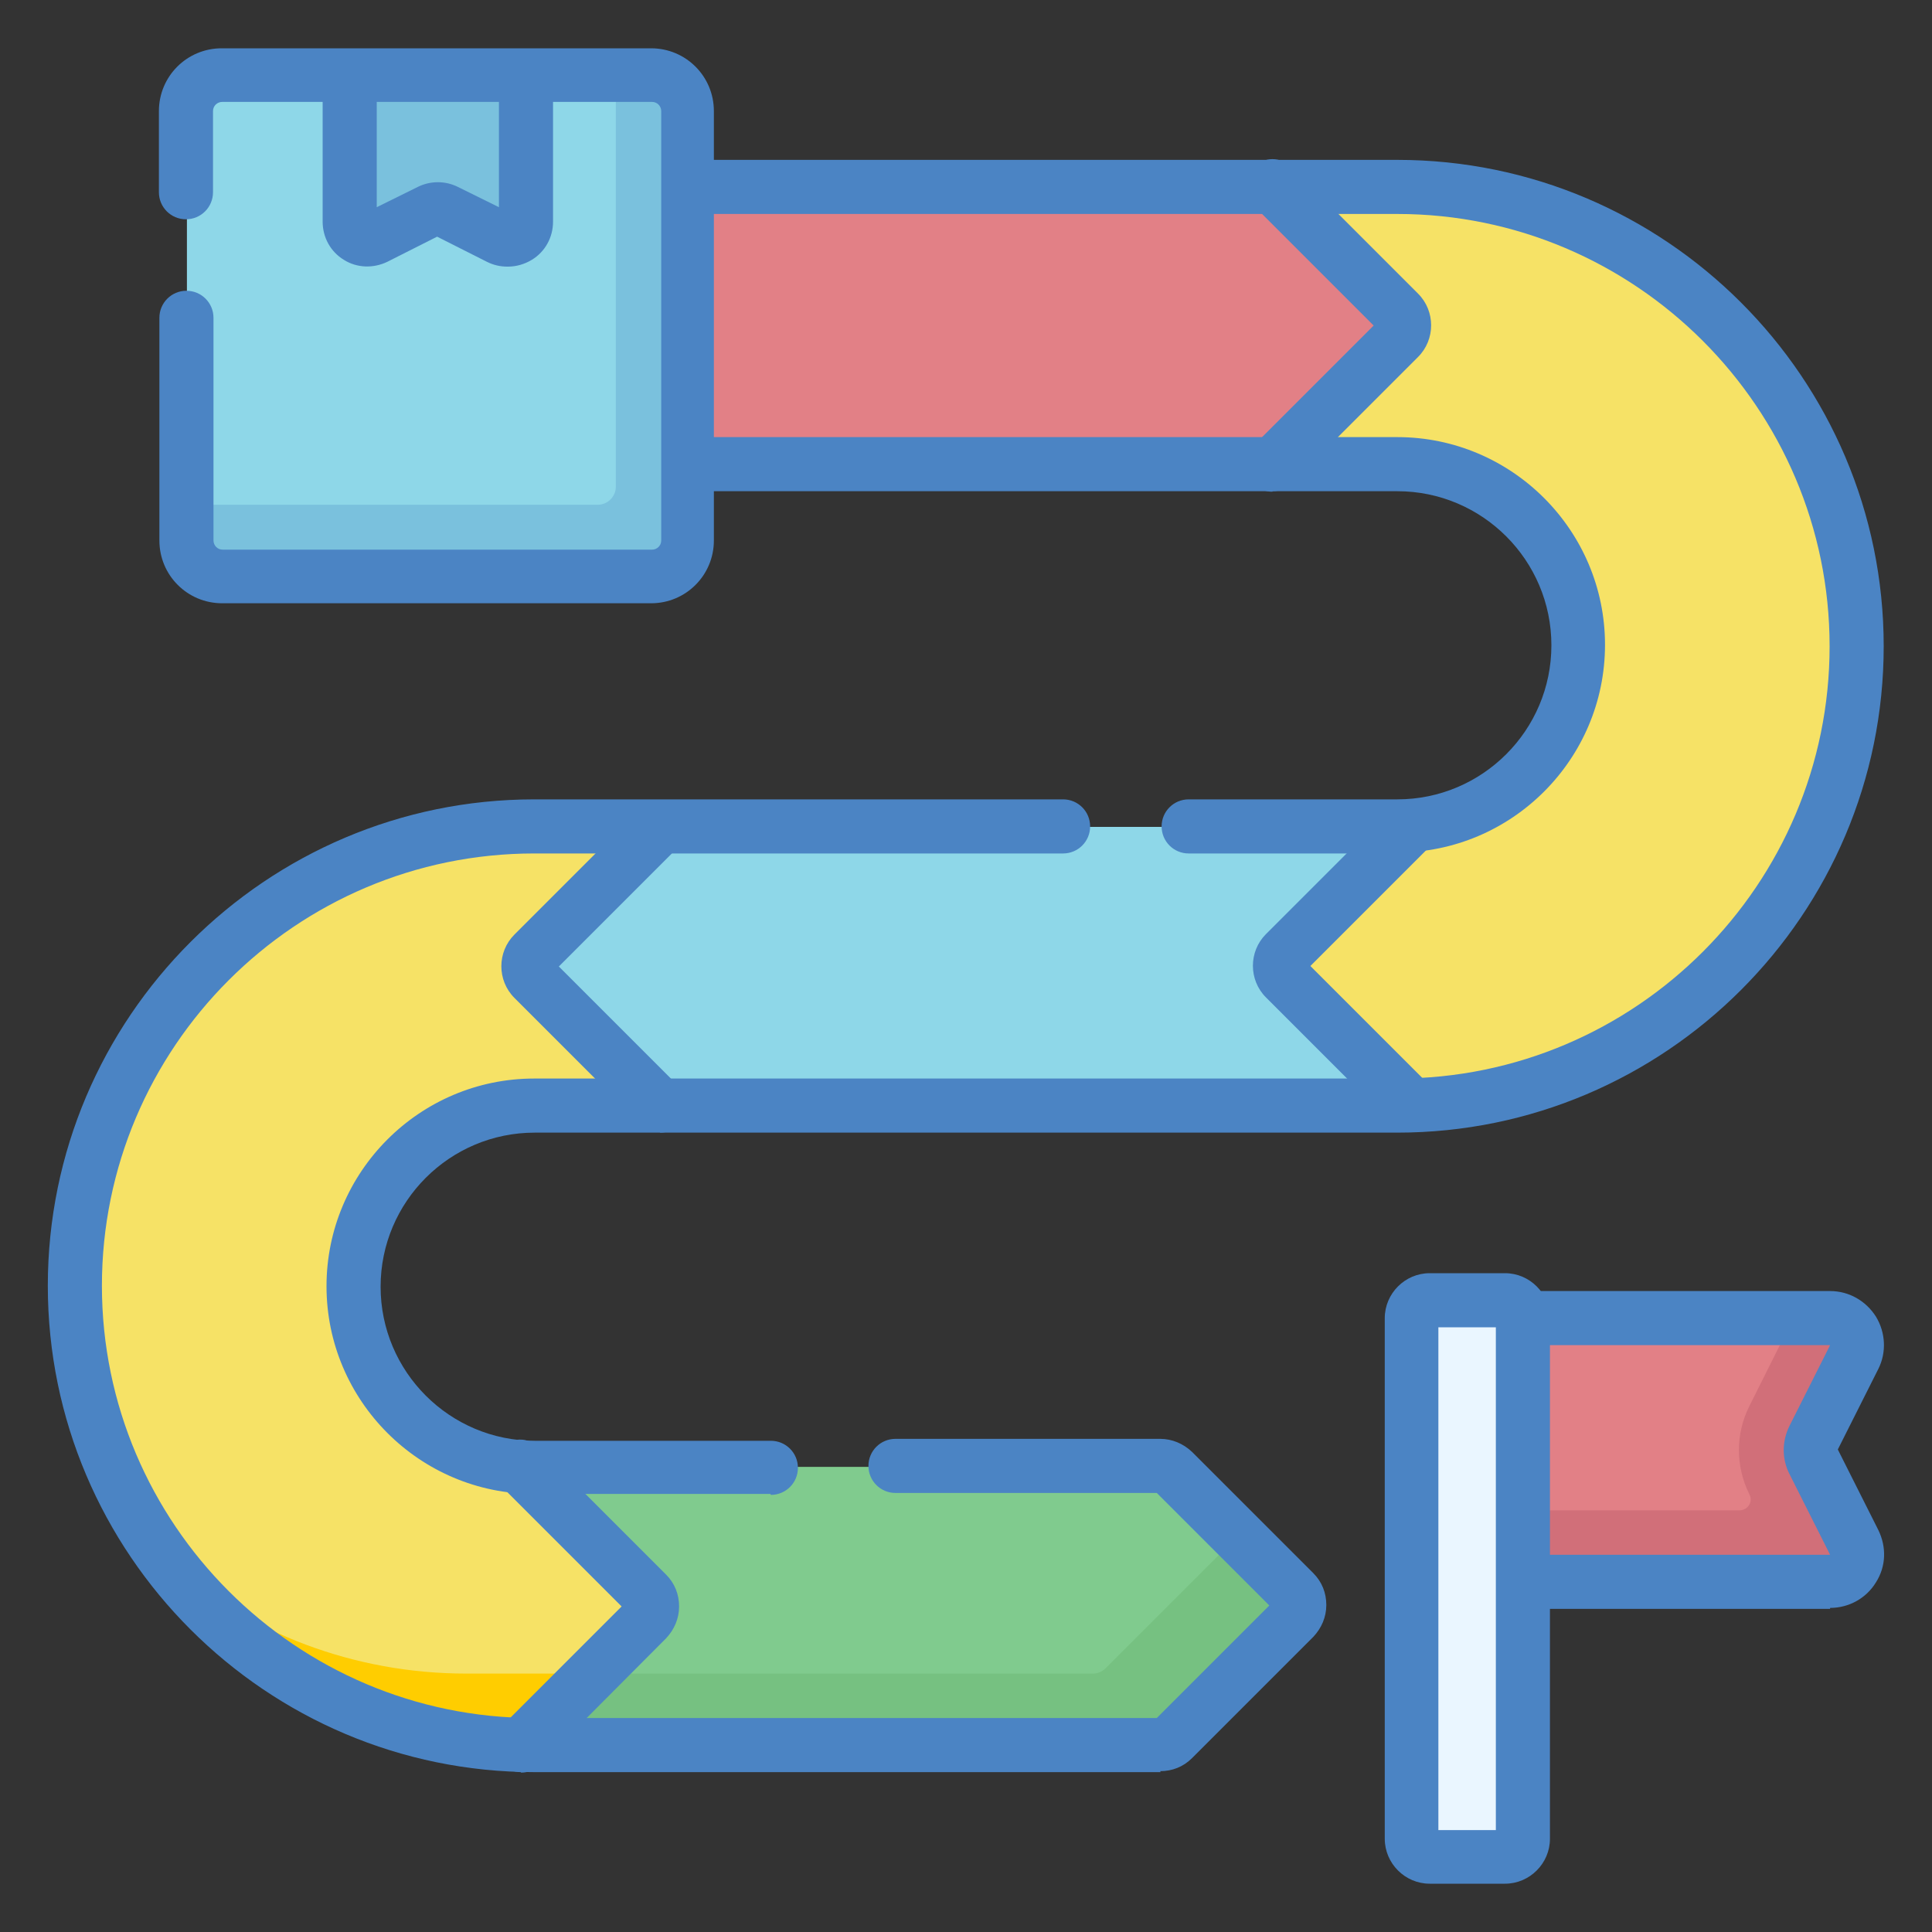
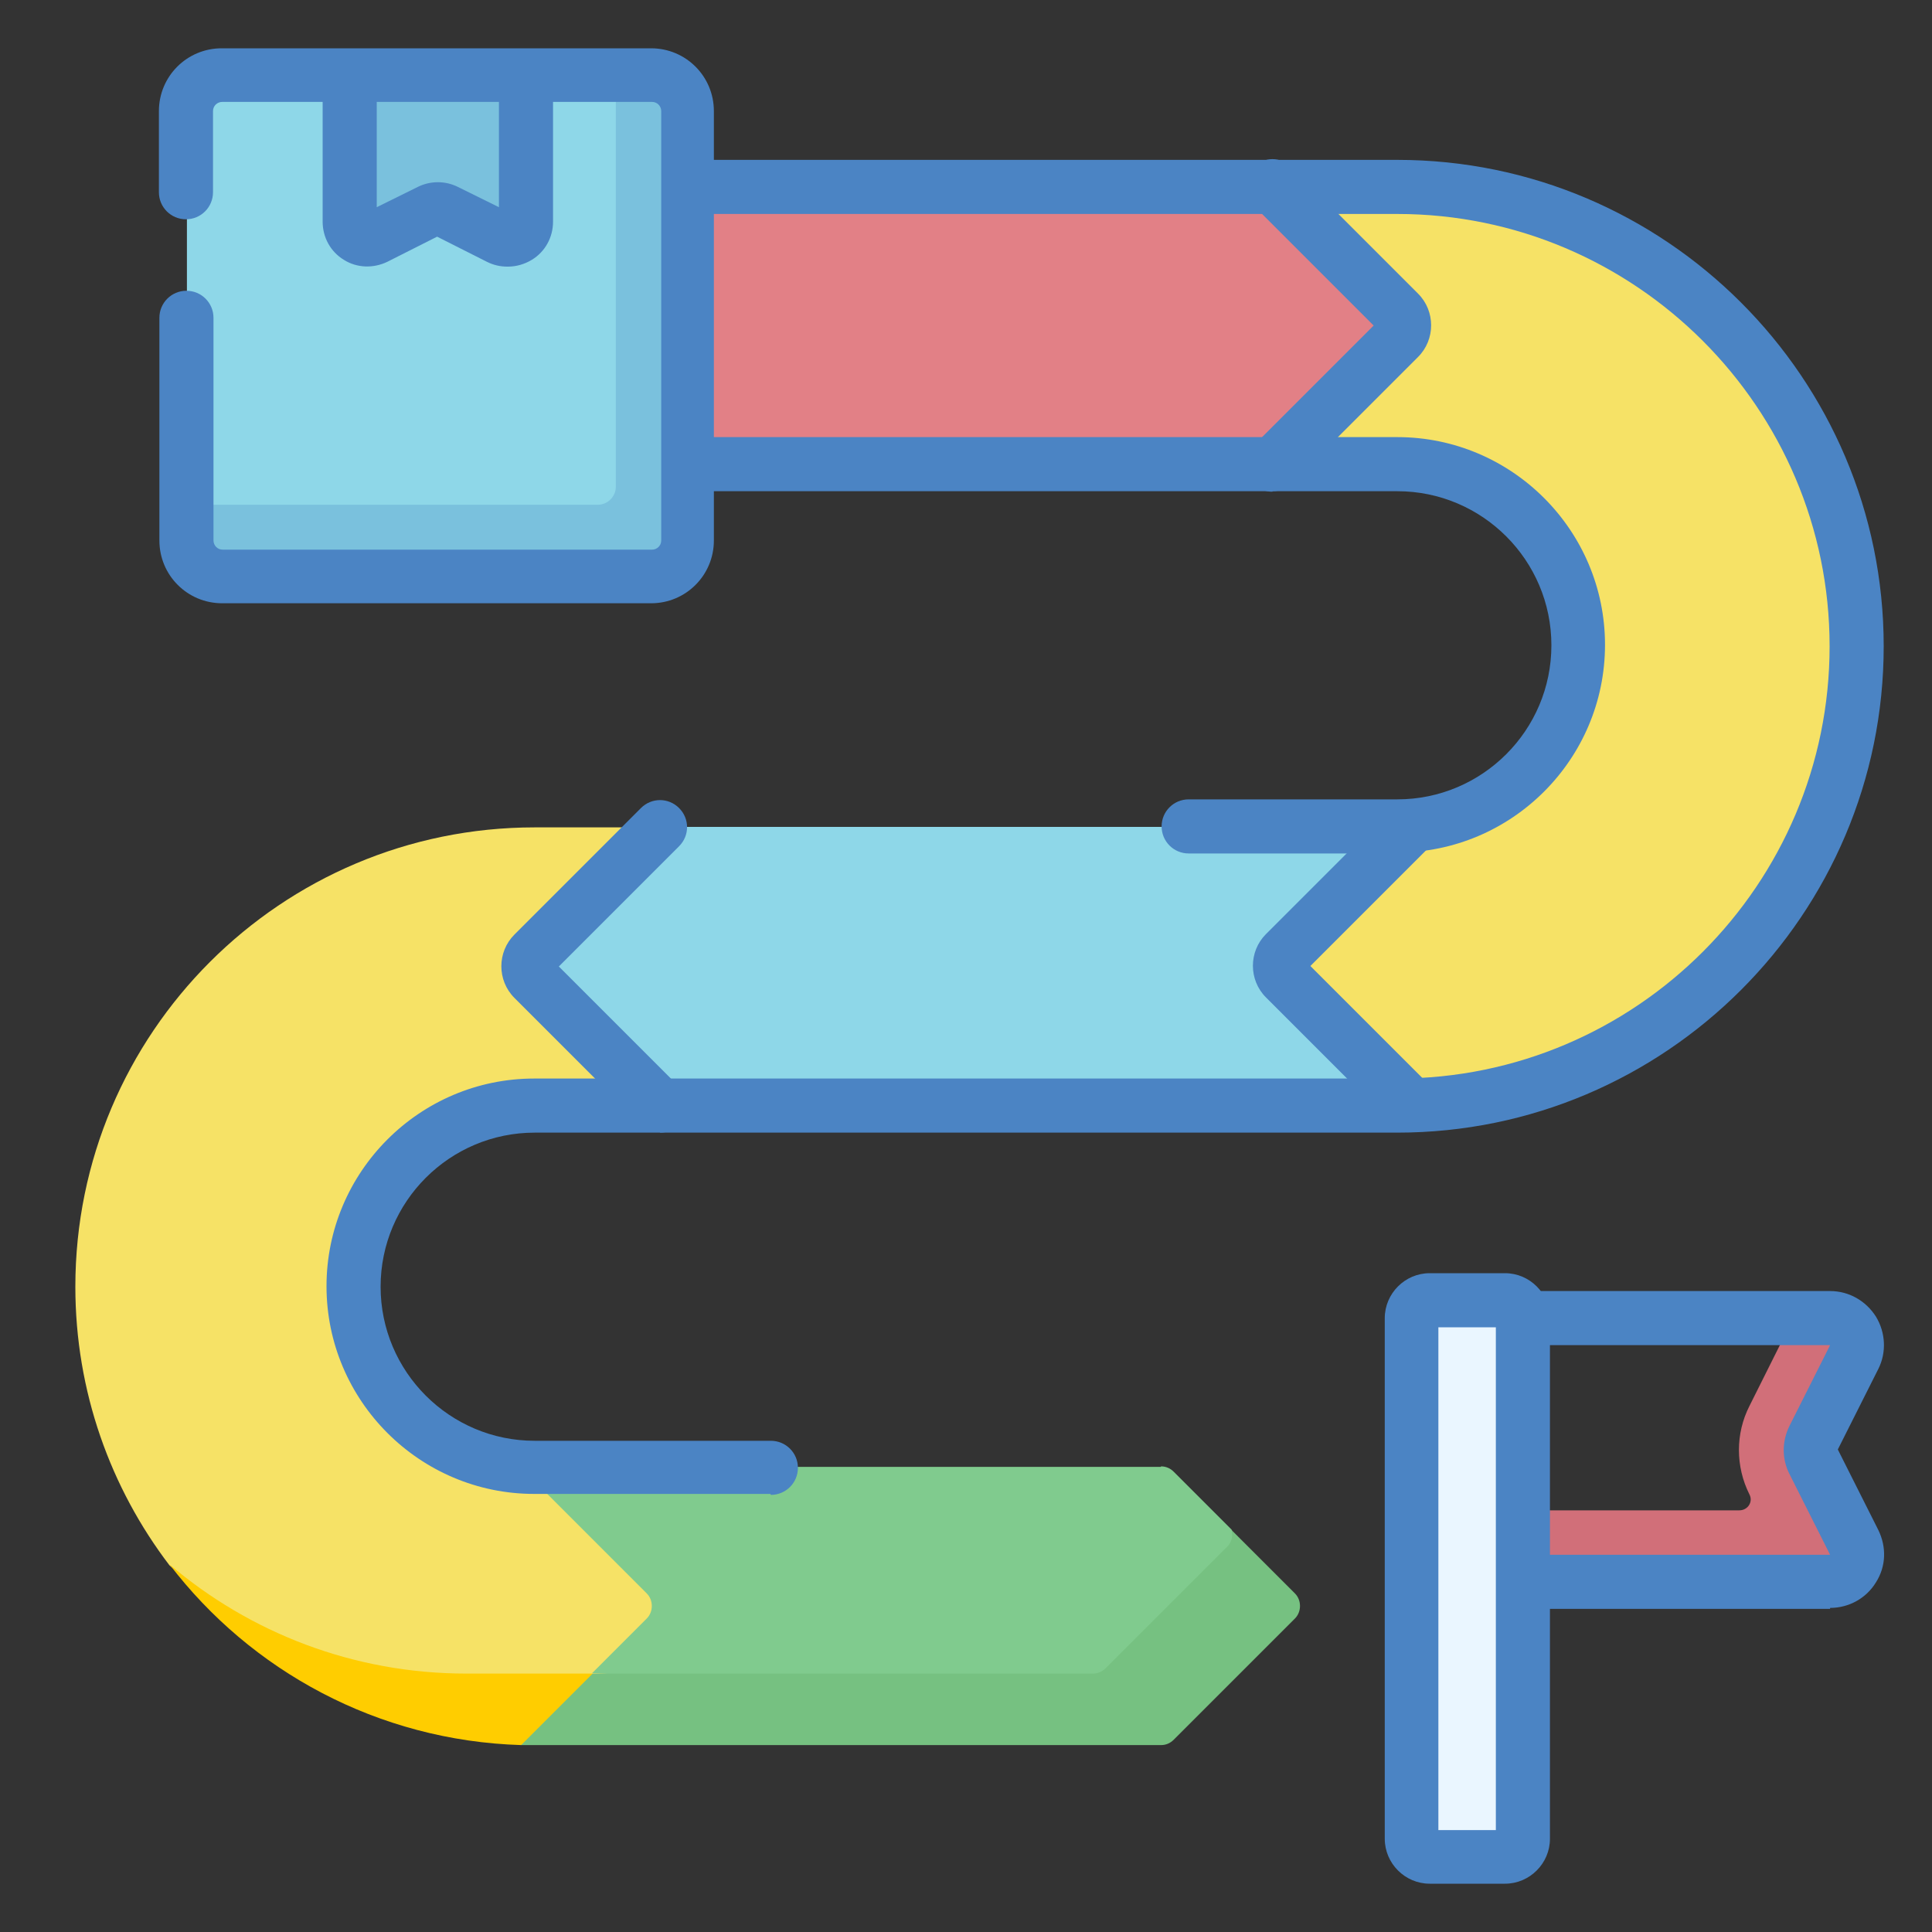
<svg xmlns="http://www.w3.org/2000/svg" id="Layer_1" data-name="Layer 1" viewBox="0 0 40 40">
  <rect x="0" y="0" width="40" height="40" fill="#333333" stroke="none" />
  <defs>
    <style>
      .cls-1 {
        fill: #eaf6ff;
      }

      .cls-1, .cls-2, .cls-3, .cls-4, .cls-5, .cls-6, .cls-7, .cls-8, .cls-9, .cls-10 {
        stroke-width: 0px;
      }

      .cls-2 {
        fill: #80cb8e;
      }

      .cls-3 {
        fill: #76c181;
      }

      .cls-4 {
        fill: #4b84c4;
      }

      .cls-5 {
        fill: #ffcd00;
      }

      .cls-6 {
        fill: #e28086;
      }

      .cls-7 {
        fill: #7ac1dd;
      }

      .cls-8 {
        fill: #8ed7e8;
      }

      .cls-9 {
        fill: #d16f79;
      }

      .cls-10 {
        fill: #f6e266;
      }
    </style>
  </defs>
  <polygon class="cls-6" points="26.34 3.86 14.24 3.86 11.67 9.63 26.34 9.63 31.75 6.74 26.34 3.86" />
  <path class="cls-10" d="M28.93,3.86h-2.59l2.62,2.62c.14.14.14.38,0,.52l-2.62,2.62h2.59c2.07,0,3.75,1.68,3.75,3.75h0c0,1.97-1.52,3.58-3.45,3.73l-5.14,2.89,5.12,2.88c5.12-.15,9.23-4.35,9.23-9.51h0c0-5.25-4.26-9.51-9.51-9.51Z" />
  <path class="cls-8" d="M29.23,17.11c-.1,0-.2.01-.3.01h-15.27l-5.74,2.88,5.74,2.88h15.27c.09,0,.19,0,.28,0l-2.62-2.62c-.14-.14-.14-.38,0-.52l2.63-2.63Z" />
  <path class="cls-10" d="M12.74,35.76l3.21-2.37-5.18-3.02c-1.93-.15-3.45-1.77-3.45-3.73h0c0-2.07,1.68-3.75,3.75-3.75h2.59l-2.62-2.62c-.14-.14-.14-.38,0-.52l2.62-2.62h-2.59c-5.25,0-9.51,4.26-9.51,9.51h0c0,2.17.73,4.17,1.95,5.77,1.66,1.41,3.36,3.01,5.71,3.01l3.52.35Z" />
  <path class="cls-5" d="M9.66,34.65c-2.35,0-4.49-.85-6.15-2.26,1.68,2.2,4.31,3.65,7.28,3.74l1.76-.62-.28-.86h-2.61Z" />
  <path class="cls-2" d="M24.03,30.37h-12.97c-.1,0-.2,0-.3-.01l2.63,2.63c.14.14.14.38,0,.52l-1.13,1.13,11.27.57,2.18-2.65c.1-.1-.18-.77-.21-.89l-1.2-1.2c-.07-.07-.16-.11-.26-.11Z" />
-   <path class="cls-6" d="M36.97,29.04l.16-1.74h-5.6v3.97l5.6.82c-.48-.62-.5-2.36-.16-3.05Z" />
  <path class="cls-8" d="M13.26,10.98l-.5-9.42h-1.88l-1.82,1.15-1.82-1.15h-2.63c-.41,0-.74.33-.74.74v8.15l9.39.53Z" />
  <path class="cls-7" d="M13.49,1.56h-.74v8.52c0,.2-.17.37-.37.37H3.86v.74c0,.41.33.74.74.74h8.89c.41,0,.74-.33.74-.74V2.3c0-.41-.33-.74-.74-.74Z" />
  <path class="cls-7" d="M10.33,4.93l-1.12-.56c-.1-.05-.23-.05-.33,0l-1.12.56c-.25.12-.54-.06-.54-.33V1.56h3.64v3.04c0,.28-.29.46-.54.33Z" />
  <path class="cls-9" d="M37.55,30.27c-.08-.16-.08-.34,0-.5l.84-1.67c.19-.37-.08-.81-.5-.81h-.76l-.91,1.82c-.29.57-.29,1.25,0,1.83.08.15-.03.33-.21.33h-4.49v1.48h6.36c.41,0,.68-.44.5-.81l-.84-1.67Z" />
  <path class="cls-3" d="M25.4,32.03l-2.51,2.51c-.07.07-.16.11-.26.11h-10.36l-1.48,1.48c.09,0,.19,0,.28,0h12.97c.1,0,.19-.04.26-.11l2.51-2.51c.14-.14.14-.38,0-.52l-1.31-1.31c.03.12,0,.26-.1.35Z" />
  <path class="cls-1" d="M31.16,38.44h-1.56c-.2,0-.37-.17-.37-.37v-10.78c0-.2.17-.37.37-.37h1.56c.2,0,.37.17.37.37v10.78c0,.2-.17.37-.37.37Z" />
  <g>
    <path class="cls-4" d="M13.49,12.49H4.6c-.72,0-1.3-.58-1.3-1.3v-4.61c0-.31.25-.56.56-.56s.56.25.56.56v4.61c0,.1.08.19.19.19h8.89c.1,0,.19-.08.19-.19V2.3c0-.1-.08-.19-.19-.19H4.6c-.1,0-.19.08-.19.19v1.68c0,.31-.25.56-.56.56s-.56-.25-.56-.56v-1.68c0-.72.58-1.3,1.3-1.3h8.89c.72,0,1.3.58,1.3,1.3v8.89c0,.72-.58,1.3-1.3,1.3Z" />
    <path class="cls-4" d="M10.5,5.52c-.14,0-.28-.03-.42-.1l-1.03-.52-1.03.52c-.29.14-.63.13-.9-.04-.28-.17-.44-.47-.44-.79V1.63c0-.31.25-.56.56-.56s.56.25.56.56v2.66l.85-.42c.26-.13.57-.13.83,0l.85.42V1.63c0-.31.25-.56.56-.56s.56.25.56.56v2.96c0,.32-.16.62-.44.79-.15.09-.32.14-.49.14Z" />
    <path class="cls-4" d="M37.89,33.31h-6.28c-.31,0-.56-.25-.56-.56s.25-.56.56-.56h6.28l-.84-1.67c-.16-.31-.16-.68,0-1l.84-1.67h-6.28c-.31,0-.56-.25-.56-.56s.25-.56.56-.56h6.28c.39,0,.74.2.95.53.2.33.22.74.05,1.08l-.84,1.67.84,1.67c.17.35.16.75-.05,1.08-.2.33-.56.53-.95.53Z" />
    <path class="cls-4" d="M15.95,30.93h-4.89c-2.37,0-4.3-1.93-4.3-4.3s1.93-4.3,4.3-4.3h17.87c4.94,0,8.95-4.02,8.95-8.95s-4.02-8.95-8.95-8.95h-14.62c-.31,0-.56-.25-.56-.56s.25-.56.56-.56h14.62c5.55,0,10.07,4.52,10.07,10.07s-4.52,10.07-10.07,10.07H11.07c-1.76,0-3.19,1.43-3.19,3.19s1.43,3.19,3.19,3.19h4.89c.31,0,.56.25.56.56s-.25.56-.56.56Z" />
-     <path class="cls-4" d="M24.03,36.69h-12.97c-5.55,0-10.07-4.52-10.07-10.07s4.52-10.07,10.07-10.07h10.95c.31,0,.56.25.56.56s-.25.56-.56.56h-10.95c-4.94,0-8.95,4.02-8.95,8.95s4.02,8.95,8.95,8.95h12.89l2.33-2.33-2.33-2.33h-5.41c-.31,0-.56-.25-.56-.56s.25-.56.56-.56h5.48c.25,0,.48.1.66.27l2.51,2.51c.18.18.27.41.27.66s-.1.48-.27.66l-2.51,2.51c-.18.18-.41.27-.66.27Z" />
    <path class="cls-4" d="M28.93,17.67h-4.32c-.31,0-.56-.25-.56-.56s.25-.56.56-.56h4.32c1.76,0,3.19-1.43,3.19-3.19s-1.43-3.19-3.19-3.19h-14.62c-.31,0-.56-.25-.56-.56s.25-.56.56-.56h14.62c2.37,0,4.3,1.93,4.3,4.3s-1.93,4.3-4.3,4.3Z" />
    <path class="cls-4" d="M31.16,39h-1.56c-.51,0-.93-.42-.93-.93v-10.78c0-.51.42-.93.93-.93h1.56c.51,0,.93.42.93.93v10.78c0,.51-.42.93-.93.93ZM29.78,37.89h1.19v-10.41h-1.19v10.41Z" />
-     <path class="cls-4" d="M10.78,36.69c-.14,0-.28-.05-.39-.16-.22-.22-.22-.57,0-.79l2.48-2.48-2.5-2.5c-.22-.22-.22-.57,0-.79.22-.22.57-.22.79,0l2.63,2.63c.18.18.27.41.27.66s-.1.48-.27.66l-2.61,2.62c-.11.11-.25.16-.39.16ZM13,33.39h0,0Z" />
    <path class="cls-4" d="M29.22,23.43c-.14,0-.28-.05-.39-.16l-2.62-2.62c-.36-.36-.36-.95,0-1.31l2.63-2.63c.22-.22.57-.22.79,0,.22.22.22.57,0,.79l-2.5,2.5,2.48,2.48c.22.22.22.57,0,.79-.11.11-.25.16-.39.16Z" />
    <path class="cls-4" d="M26.34,10.18c-.14,0-.28-.05-.39-.16-.22-.22-.22-.57,0-.79l2.49-2.49-2.49-2.49c-.22-.22-.22-.57,0-.79.22-.22.57-.22.79,0l2.62,2.62c.36.36.36.95,0,1.31l-2.62,2.62c-.11.11-.25.16-.39.16ZM28.57,6.88h0,0Z" />
    <path class="cls-4" d="M13.66,23.44c-.14,0-.28-.05-.39-.16l-2.62-2.62c-.36-.36-.36-.95,0-1.31l2.62-2.62c.22-.22.57-.22.79,0,.22.22.22.57,0,.79l-2.49,2.49,2.49,2.49c.22.22.22.57,0,.79-.11.11-.25.16-.39.16Z" />
  </g>
</svg>